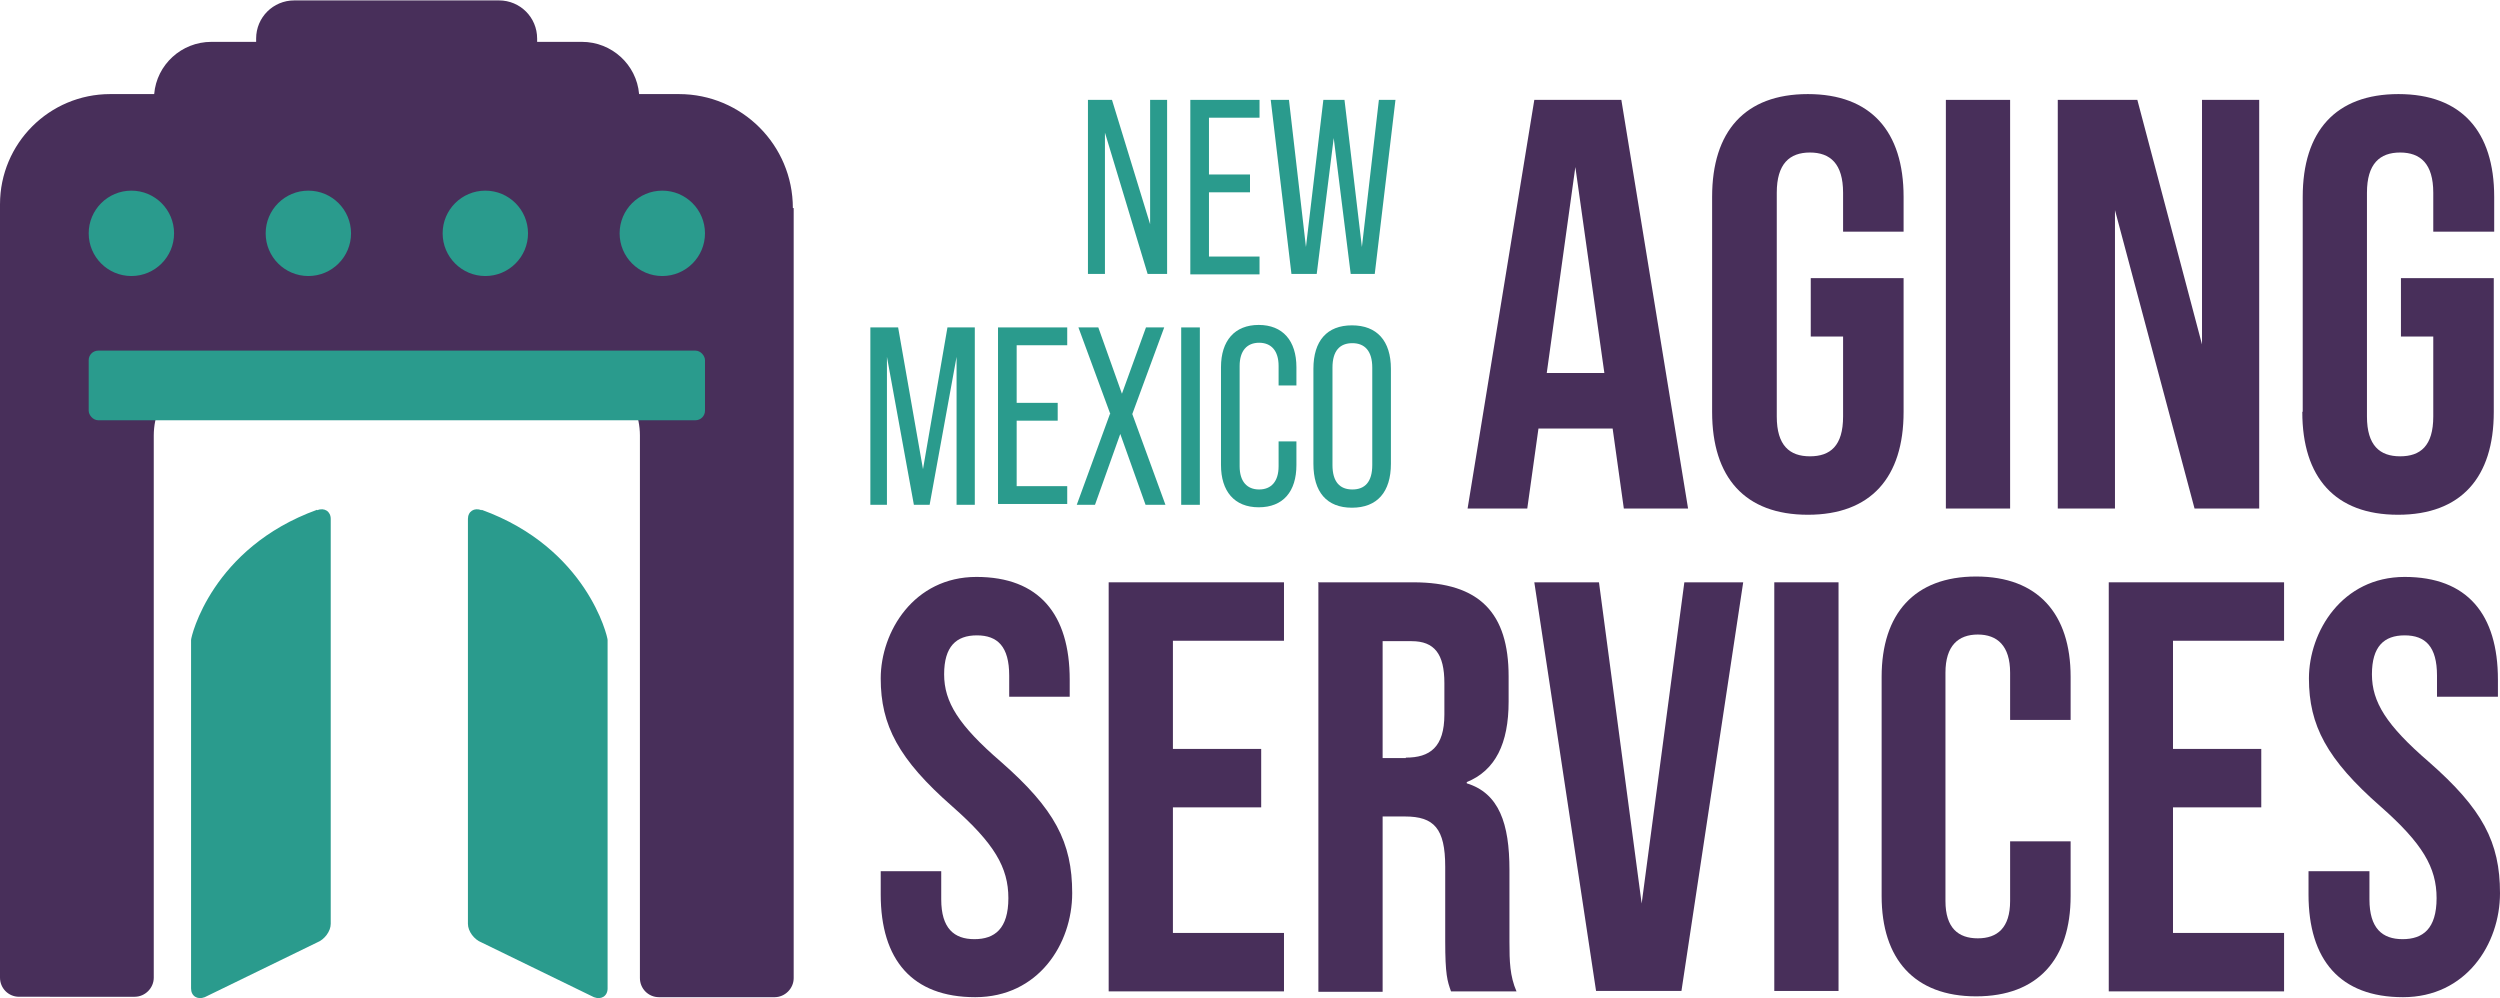
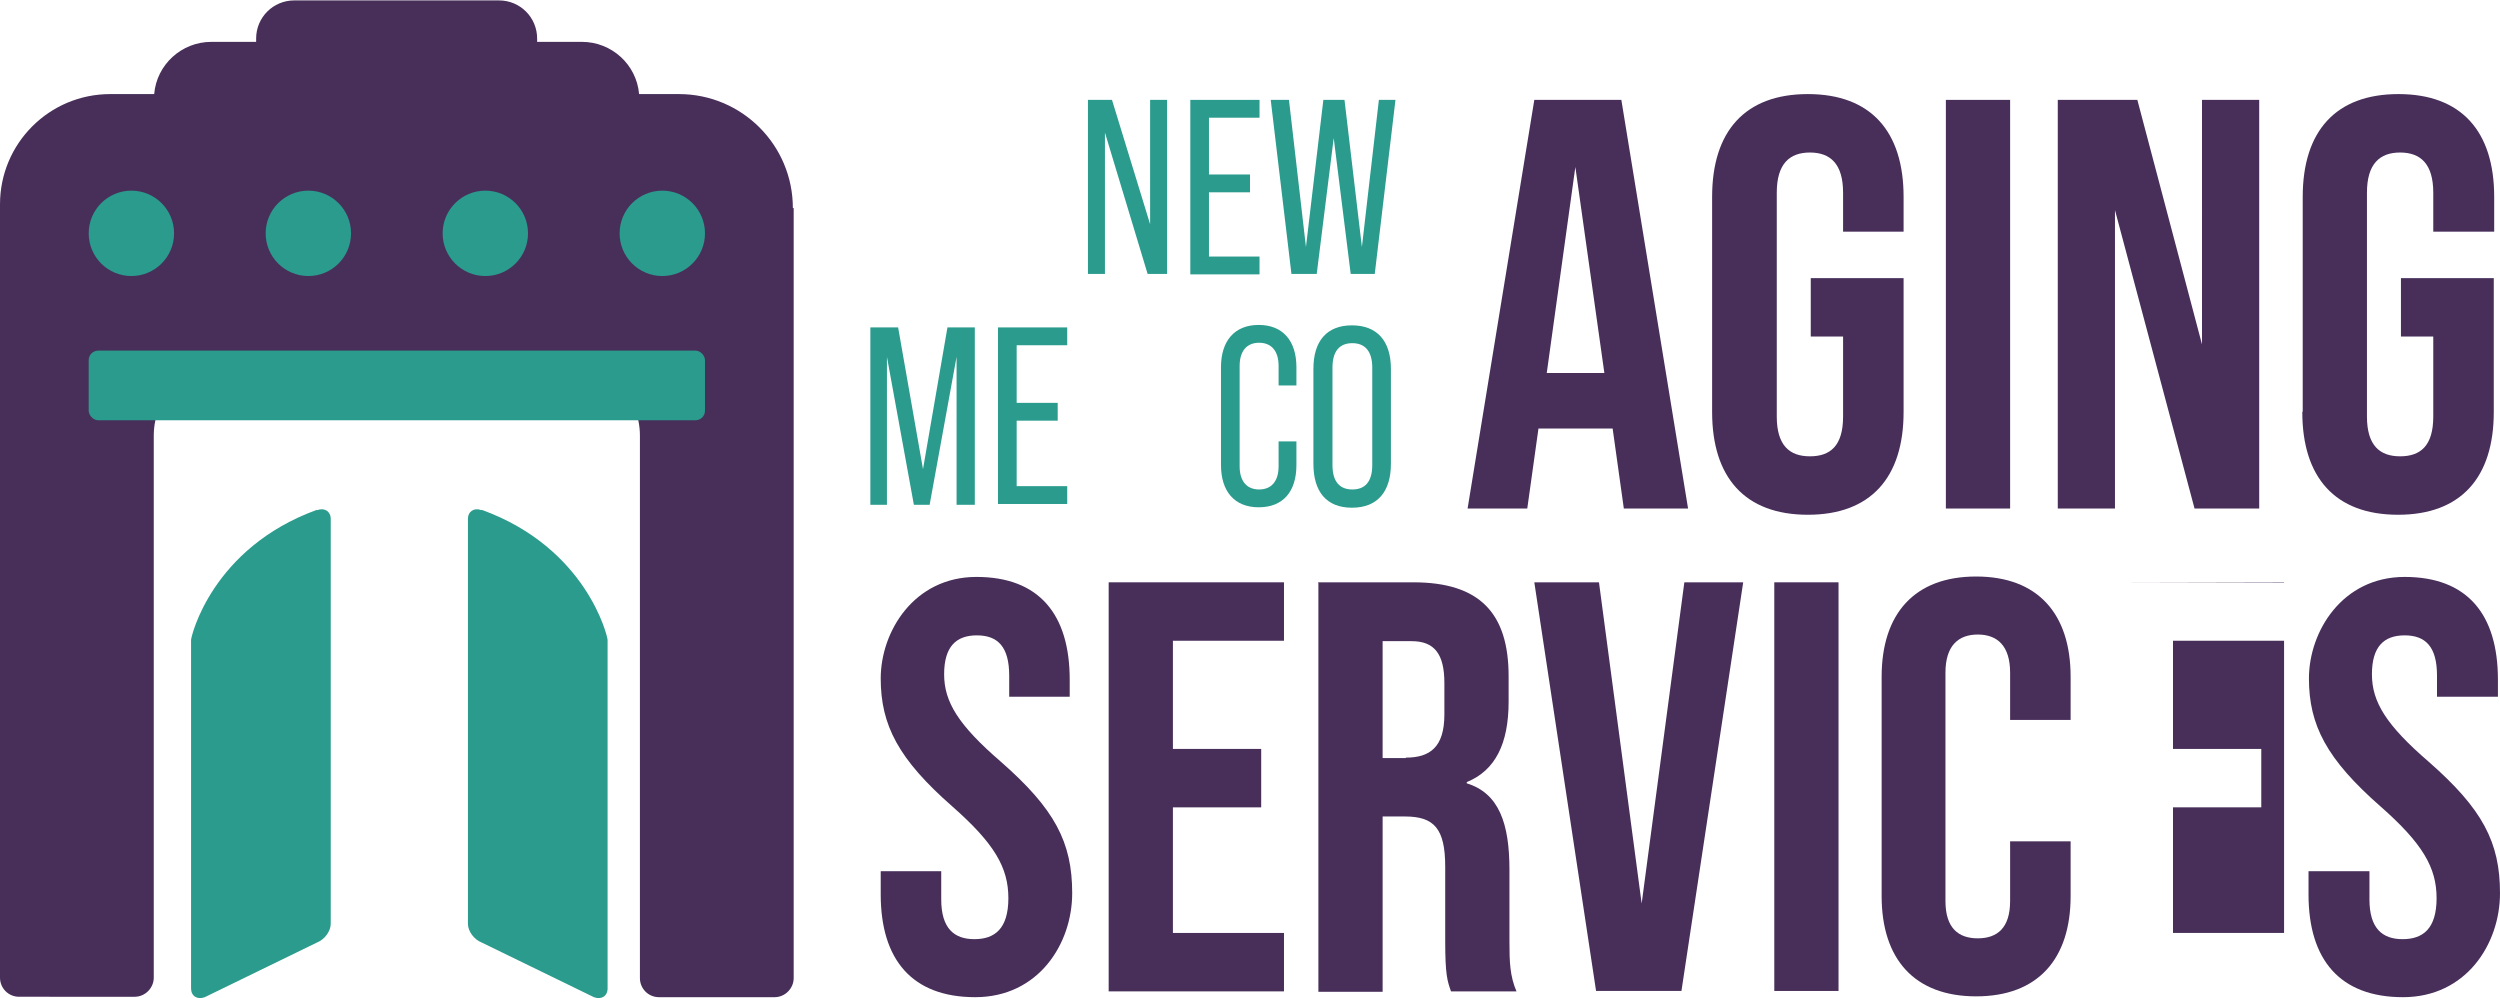
<svg xmlns="http://www.w3.org/2000/svg" id="Layer_1" version="1.1" viewBox="0 0 603.2 240.8">
  <defs>
    <style>
      .st0 {
        fill: #482f5a;
      }

      .st1 {
        fill: #2a9b8d;
      }
    </style>
  </defs>
  <path class="st1" d="M262.5,24.1h5.8l9.2,30v-30h4.1v42h-4.7l-10.3-34.1v34.1h-4.1V24.1h0Z" />
  <path class="st1" d="M287.2,24.1h16.7v4.3h-12.2v13.7h9.9v4.3h-9.9v15.5h12.2v4.3h-16.7V24.1Z" />
  <path class="st1" d="M306.6,24.1h4.4l4.1,35.5,4.2-35.5h5.1l4.2,35.5,4.1-35.5h4l-5,42h-5.8l-4.1-32.8-4.1,32.8h-6.1l-5-42h0Z" />
  <path class="st1" d="M210.1,79h6.6l6,34.2,5.9-34.2h6.6v42.8h-4.4v-35.7l-6.5,35.7h-3.8l-6.5-35.7v35.7h-4v-42.8h0Z" />
  <path class="st1" d="M240.8,79h16.7v4.3h-12.2v13.9h9.9v4.3h-9.9v15.8h12.2v4.3h-16.7v-42.8Z" />
-   <path class="st1" d="M267.9,99.9l-7.7-20.9h4.8l5.7,16,5.8-16h4.4l-7.7,20.9,8,21.9h-4.8l-6.1-17.1-6.1,17.1h-4.4l8-21.9h0Z" />
-   <path class="st1" d="M285,79h4.5v42.8h-4.5v-42.8Z" />
  <path class="st1" d="M294.6,112.2v-23.6c0-6.4,3.3-10.2,9.1-10.2s9.1,3.8,9.1,10.2v4.4h-4.3v-4.7c0-3.7-1.8-5.6-4.7-5.6s-4.7,1.9-4.7,5.6v24.2c0,3.7,1.8,5.6,4.7,5.6s4.7-1.9,4.7-5.6v-6h4.3v5.7c0,6.4-3.2,10.2-9.1,10.2s-9.1-3.9-9.1-10.2h0Z" />
  <path class="st1" d="M316.9,111.9v-22.9c0-6.8,3.3-10.5,9.3-10.5s9.4,3.7,9.4,10.5v22.9c0,6.8-3.3,10.6-9.4,10.6s-9.3-3.8-9.3-10.6ZM331.1,112.2v-23.5c0-4-1.8-5.9-4.8-5.9s-4.8,1.8-4.8,5.9v23.5c0,4.1,1.8,5.9,4.8,5.9s4.8-1.8,4.8-5.9Z" />
  <path class="st0" d="M389.1,103.4h-17.9l-2.7,19.3h-14.4l16.1-98.6h21l16.1,98.6h-15.5l-2.7-19.3h0ZM387.1,90l-7-49.7-6.9,49.7h14,0Z" />
  <path class="st0" d="M413.1,99.3v-51.8c0-15.8,7.9-24.8,23.1-24.8s23.1,9,23.1,24.8v8.4h-14.6v-9.4c0-7-3.1-9.7-8-9.7s-8,2.7-8,9.7v54c0,7,3.1,9.6,8,9.6s8-2.5,8-9.6v-19.3h-7.8v-14.1h22.4v32.3c0,15.8-7.9,24.8-23.1,24.8s-23.1-9-23.1-24.8Z" />
  <path class="st0" d="M469.5,24.1h15.5v98.6h-15.5V24.1Z" />
  <path class="st0" d="M496.5,24.1h19.2l15.6,59V24.1h13.8v98.6h-15.6l-19.2-72v72h-13.8V24.1Z" />
  <path class="st0" d="M555.6,99.3v-51.8c0-15.8,7.9-24.8,23.1-24.8s23.1,9,23.1,24.8v8.4h-14.7v-9.4c0-7-3.1-9.7-8-9.7s-8,2.7-8,9.7v54c0,7,3.1,9.6,8,9.6s8-2.5,8-9.6v-19.3h-7.8v-14.1h22.4v32.3c0,15.8-7.9,24.8-23.1,24.8s-23.1-9-23.1-24.8Z" />
  <path class="st0" d="M212.5,215.8v-5.6h14.6v6.8c0,7,3.1,9.6,8,9.6s8.2-2.5,8.2-9.9-3.4-13.2-13.5-22.1c-13-11.4-17.3-19.6-17.3-30.9s8-24.5,23.1-24.5,22.5,9,22.5,24.8v4.1h-14.6v-5.1c0-7-2.8-9.7-7.8-9.7s-7.9,2.7-7.9,9.4,3.5,12.3,13.7,21.1c13,11.4,17.2,19.4,17.2,31.7s-8.2,25.1-23.4,25.1-22.8-9-22.8-24.8h0Z" />
  <path class="st0" d="M267.5,140.5h42.3v14.1h-26.8v26.1h21.3v14.1h-21.3v30.3h26.8v14.1h-42.3v-98.6Z" />
  <path class="st0" d="M318,140.5h23c16.1,0,23,7.5,23,22.7v6.1c0,10.1-3.2,16.6-10.1,19.4v.3c7.8,2.4,10.3,9.7,10.3,20.9v17.3c0,4.8.1,8.3,1.7,12h-15.8c-.9-2.5-1.4-4.1-1.4-12.1v-18c0-9.2-2.7-12.1-9.7-12.1h-5.4v42.3h-15.5v-98.6h0ZM339.2,182.8c5.8,0,9.3-2.5,9.3-10.4v-7.6c0-7-2.4-10.1-7.9-10.1h-7v28.2h5.6Z" />
  <path class="st0" d="M370.2,140.5h15.6l10.3,77.5,10.3-77.5h14.2l-14.9,98.6h-20.6l-14.9-98.6h0Z" />
  <path class="st0" d="M428.1,140.5h15.5v98.6h-15.5v-98.6Z" />
  <path class="st0" d="M454,216.3v-53c0-15.2,7.9-24.2,22.8-24.2s22.8,9,22.8,24.2v10.4h-14.6v-11.4c0-6.5-3.1-9.2-7.8-9.2s-7.8,2.7-7.8,9.2v55.1c0,6.5,3.1,9,7.8,9s7.8-2.5,7.8-9v-14.4h14.6v13.2c0,15.2-7.9,24.2-22.8,24.2s-22.8-9-22.8-24.2h0Z" />
-   <path class="st0" d="M508.8,140.5h42.3v14.1h-26.8v26.1h21.3v14.1h-21.3v30.3h26.8v14.1h-42.3v-98.6Z" />
+   <path class="st0" d="M508.8,140.5h42.3v14.1h-26.8v26.1h21.3v14.1h-21.3v30.3h26.8v14.1v-98.6Z" />
  <path class="st0" d="M557,215.8v-5.6h14.7v6.8c0,7,3.1,9.6,8,9.6s8.2-2.5,8.2-9.9-3.4-13.2-13.5-22.1c-13-11.4-17.3-19.6-17.3-30.9s8-24.5,23.1-24.5,22.5,9,22.5,24.8v4.1h-14.7v-5.1c0-7-2.8-9.7-7.8-9.7s-7.9,2.7-7.9,9.4,3.5,12.3,13.7,21.1c13,11.4,17.2,19.4,17.2,31.7s-8.2,25.1-23.4,25.1-22.8-9-22.8-24.8h0Z" />
  <path class="st1" d="M76.5,123c-25.4,9.2-30.4,30.6-30.4,31.4v84.1c0,1.8,1.5,2.8,3.3,2.1l27.1-13.2c1.8-.7,3.3-2.7,3.3-4.5v-97.7c0-1.8-1.5-2.8-3.3-2.1h0Z" />
  <path class="st1" d="M116.2,123c25.4,9.2,30.4,30.6,30.4,31.4v84.1c0,1.8-1.5,2.8-3.3,2.1l-27.1-13.2c-1.8-.7-3.3-2.7-3.3-4.5v-97.7c0-1.8,1.5-2.8,3.3-2.1h0Z" />
  <path class="st0" d="M191.5,50.2v185.8c0,2.5-2.1,4.6-4.6,4.6h-27.9c-2.6,0-4.6-2.1-4.6-4.6V105.1c0-9.6-7.8-17.4-17.4-17.4H54.5c-9.6,0-17.4,7.8-17.4,17.4v130.8c0,2.5-2.1,4.6-4.6,4.6H4.6c-2.6,0-4.6-2.1-4.6-4.6V49.3c0-14.7,11.9-26.6,26.6-26.6h10.6c.6-7.1,6.6-12.6,13.8-12.6h10.8v-.8c0-5.1,4.1-9.2,9.2-9.2h49.4c5.1,0,9.2,4.1,9.2,9.2v.8h10.8c7.2,0,13.2,5.5,13.8,12.6h9.6c15.2,0,27.5,12.3,27.5,27.5Z" />
  <circle class="st1" cx="31.7" cy="56.3" r="10.3" />
  <circle class="st1" cx="117.1" cy="56.3" r="10.3" />
  <circle class="st1" cx="74.4" cy="56.3" r="10.3" />
  <circle class="st1" cx="159.8" cy="56.3" r="10.3" />
  <rect class="st1" x="21.4" y="84.6" width="148.7" height="16.8" rx="2.3" ry="2.3" />
</svg>